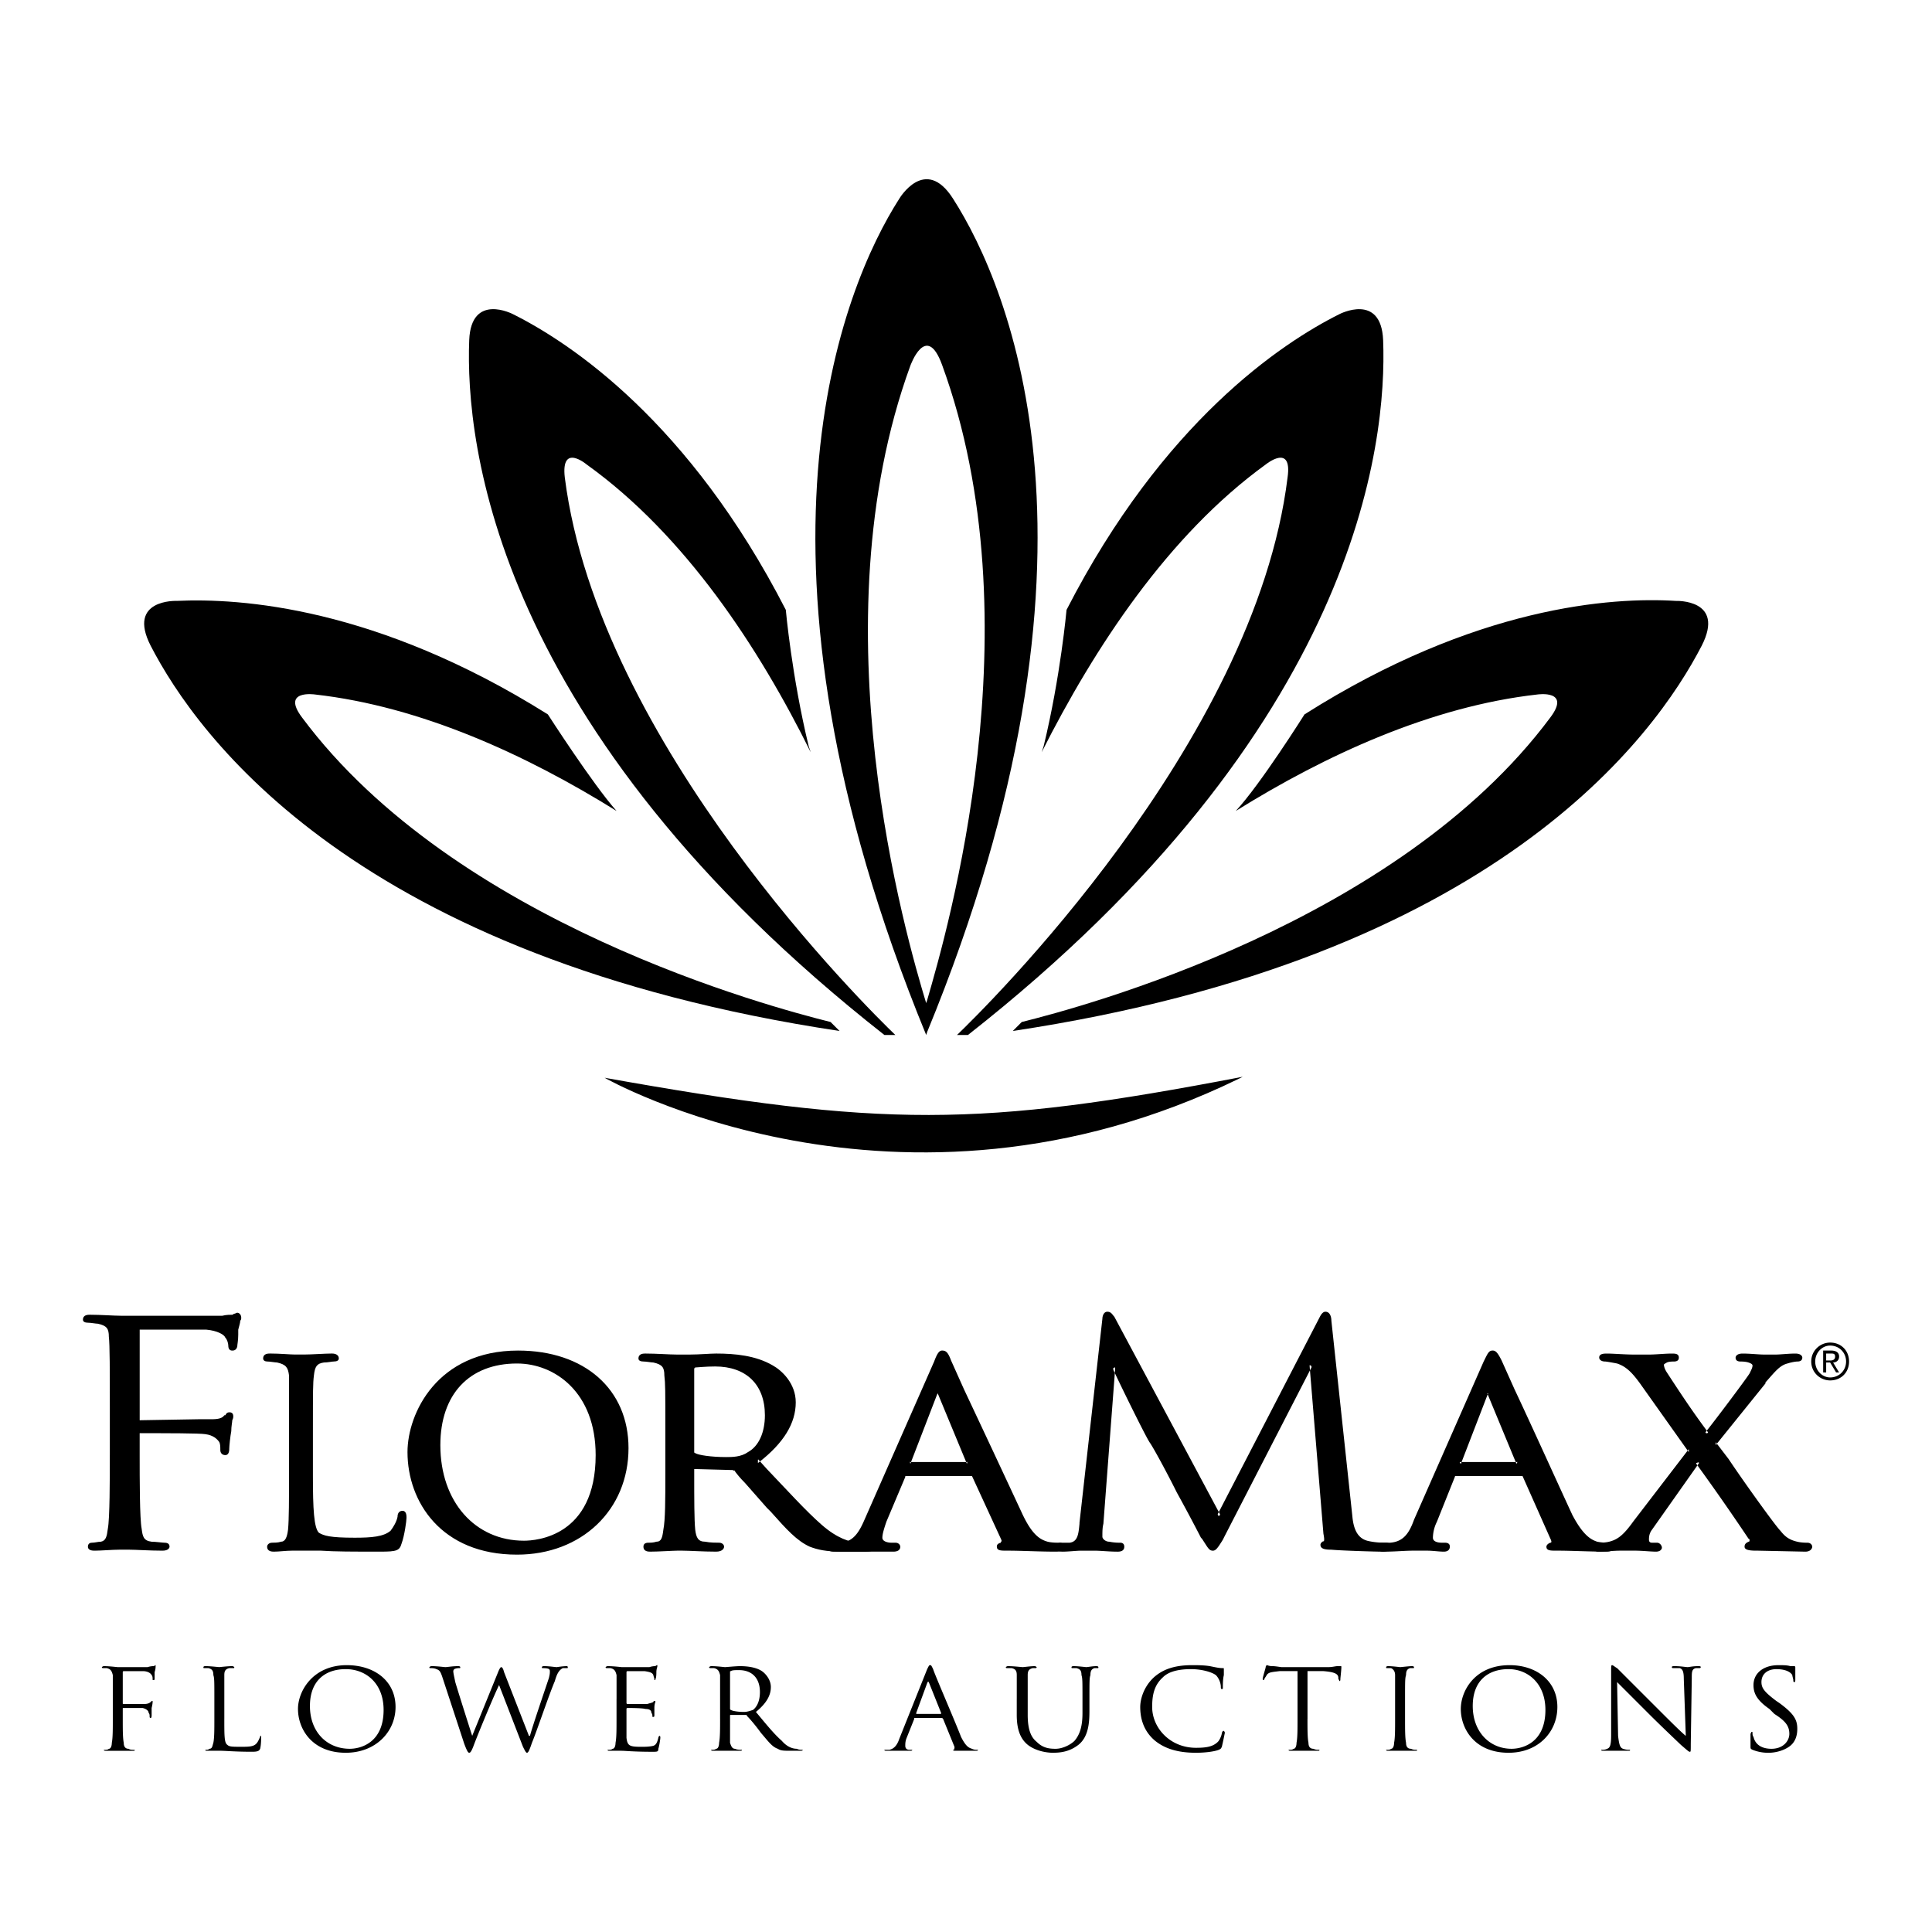
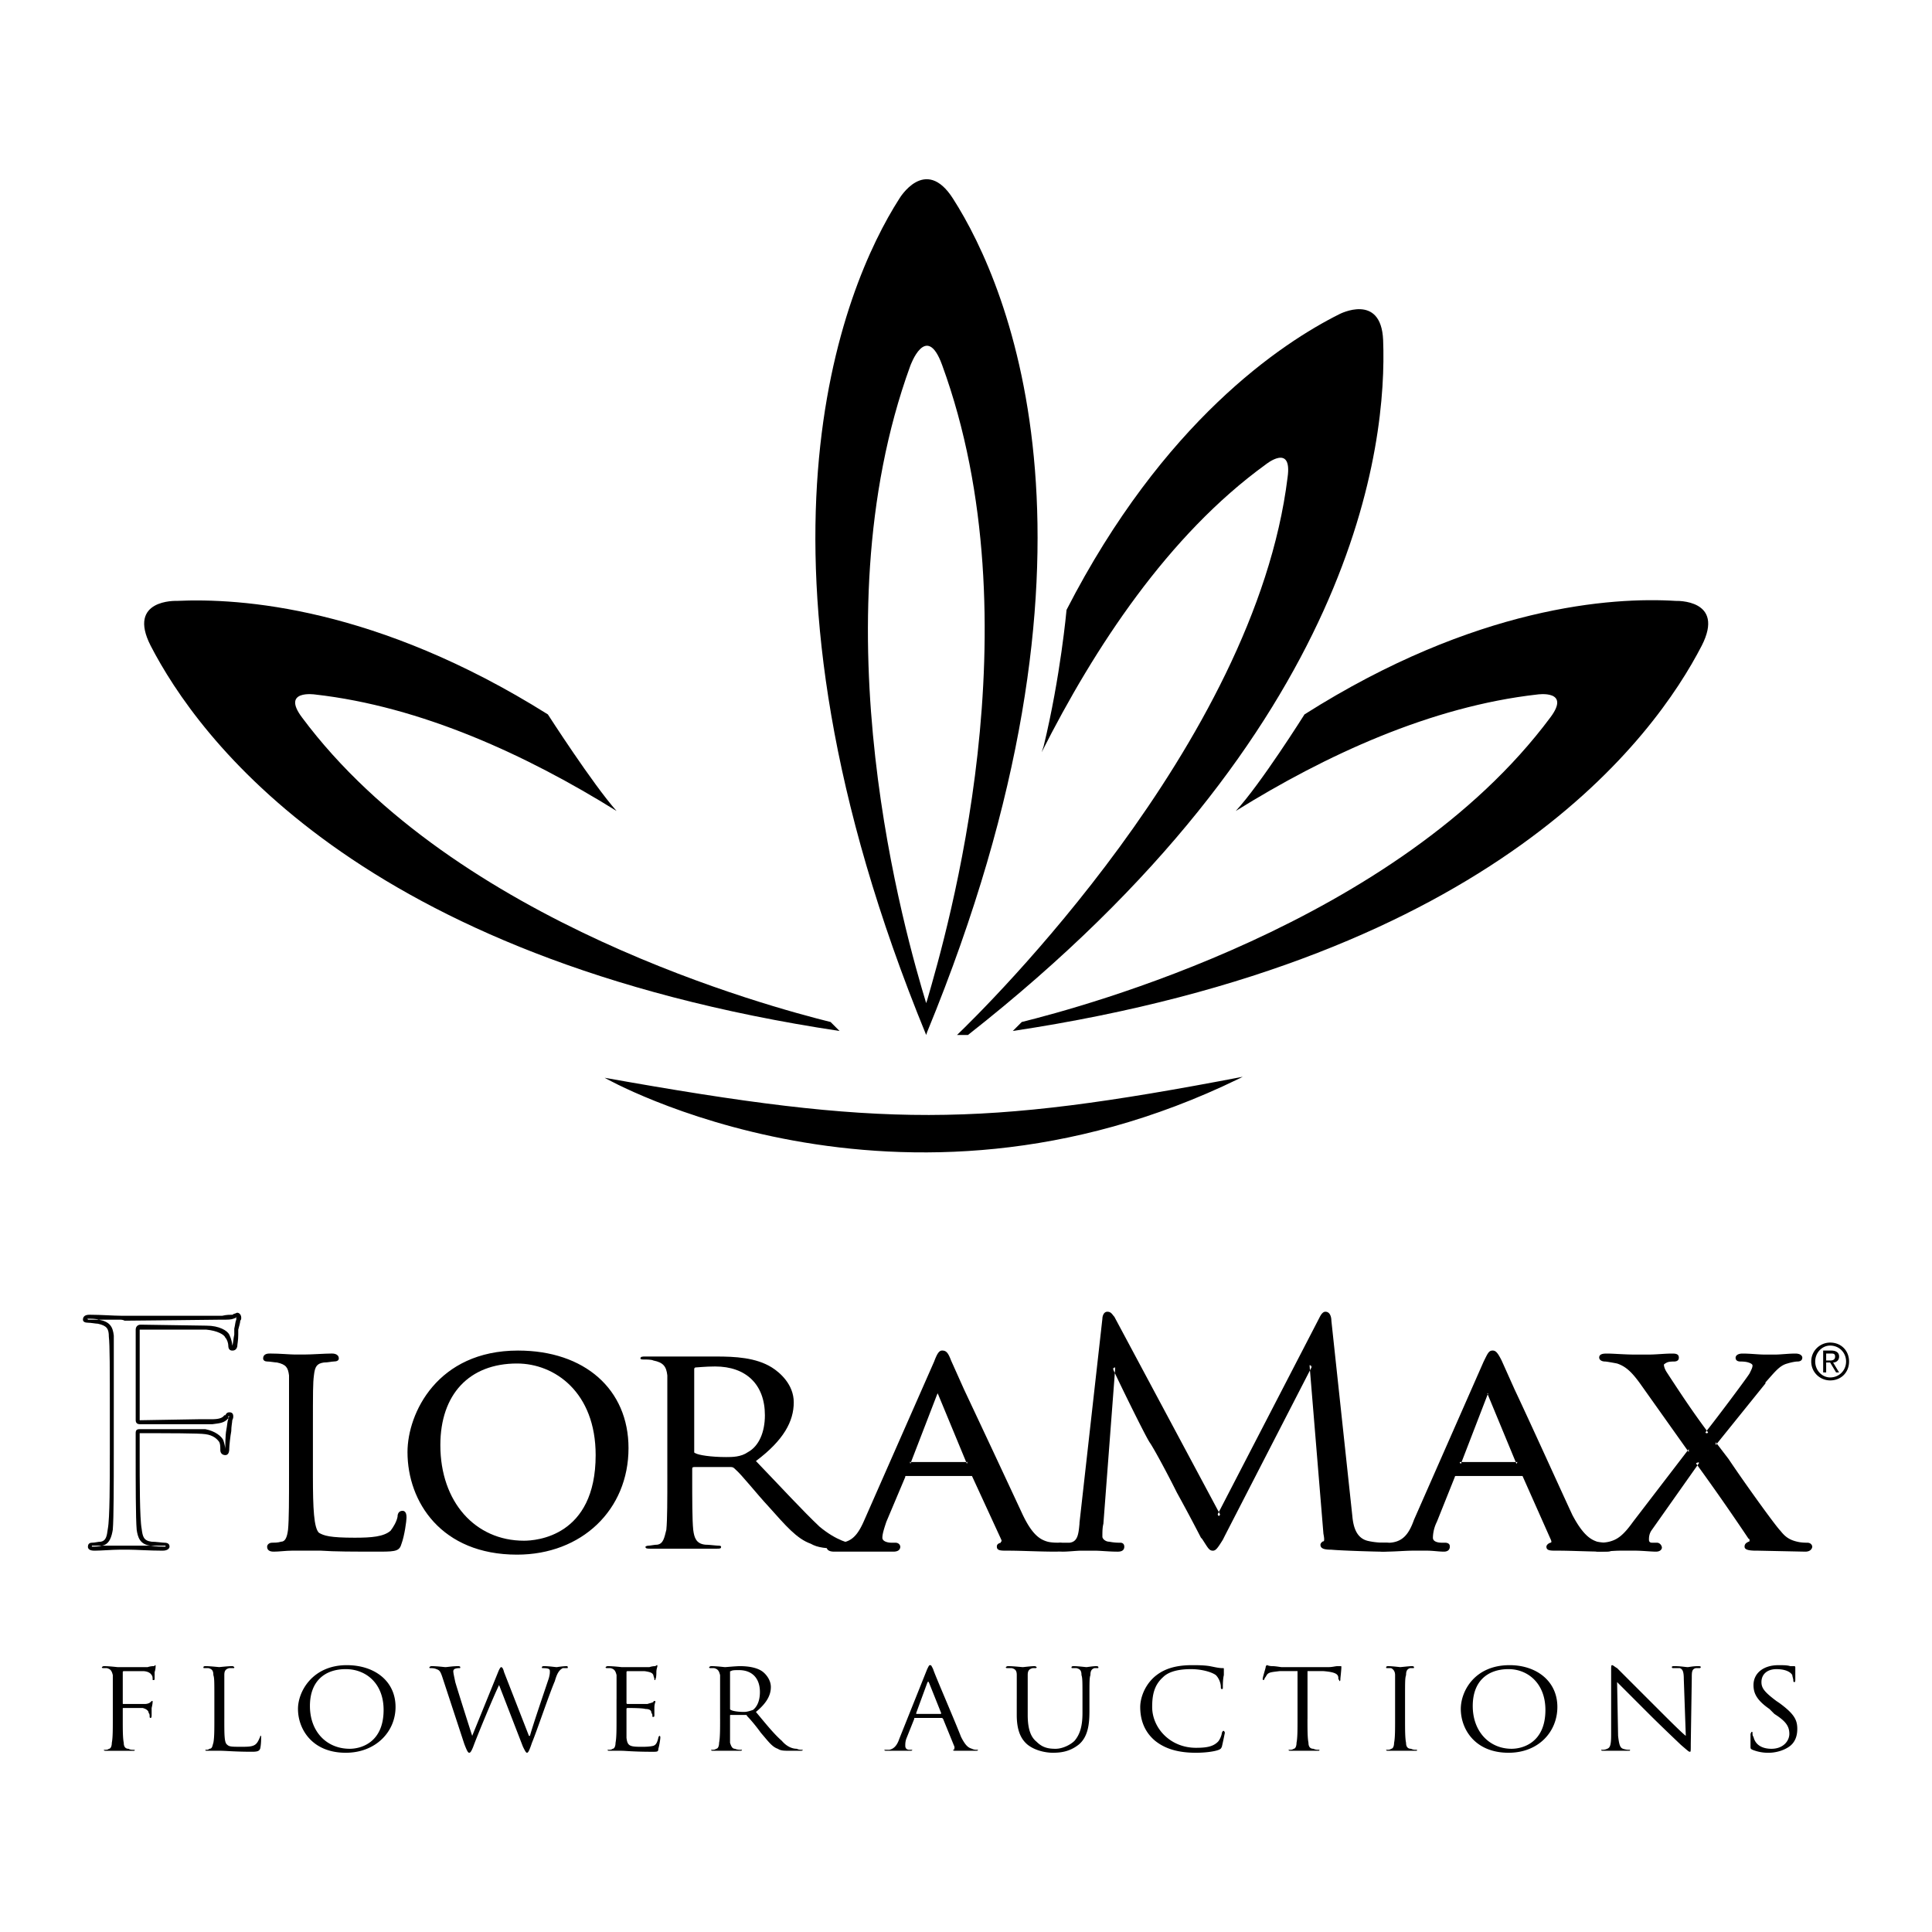
<svg xmlns="http://www.w3.org/2000/svg" width="2500" height="2500" viewBox="0 0 192.756 192.756">
  <g fill-rule="evenodd" clip-rule="evenodd">
    <path fill="#fff" d="M0 0h192.756v192.756H0V0z" />
-     <path fill="#fff" d="M80.982 102.066l-28.705-9.237-20.86-13.409-7.349-13.409h10.33l14.204 5.563 6.953 3.674 4.569 4.966 14.799 10.728-14.302-19.368-6.059-18.078-2.285-13.409 8.84 2.285 9.237 9.733 7.053 12.416 3.079 9.833 6.952 12.417-4.668-38.837 7.45-20.759 5.066 3.674 5.066 12.218.992 19.269-.992 10.628-.895 3.675-.895 4.172 6.458-7.847 6.953-18.574 15.693-12.416 4.172 5.562-2.781 13.41-7.45 14.302-5.462 7.847 8.144-2.881 12.117-8.244 19.965-5.065 7.053 1.887-7.549 7.847-12.516 11.125-26.322 10.627-15.295 5.265-18.475-.695-2.285-.895z" />
    <path d="M92.504 102.961c19.568-47.578 8.244-74.297 2.582-83.137-2.781-4.371-5.363 0-5.363 0-5.662 8.84-16.886 35.757 2.682 83.434l.099-.297zm-1.688-66.45s1.589-4.47 3.178-.099c9.436 25.825.497 56.517-1.49 63.369l-.1.299c-1.986-6.555-11.024-37.645-1.588-63.569zM60.323 107.529s29.202 16.688 63.271.1l.396-.199c-26.42 5.066-35.856 5.066-63.667.099zM123.295 80.91c8.939-5.562 19.469-10.429 30.098-11.622 0 0 3.377-.496 1.291 2.285-15.297 20.561-46.783 28.905-52.744 30.393l-.893.895c48.174-7.251 64.064-29.4 68.734-38.439 2.383-4.668-2.584-4.47-2.584-4.47-6.355-.396-19.965.497-37.047 11.324 0 0-4.371 6.953-6.855 9.634z" />
    <path d="M126.275 46.345s2.682-2.185 2.186 1.291c-3.277 26.62-30.395 53.14-32.977 55.623h1.092c38.937-30.592 41.816-59.098 41.419-69.329-.199-4.768-4.371-2.583-4.371-2.583-5.76 2.881-17.58 10.727-27.215 29.5 0 0-.596 6.655-2.285 13.607l-.197.596c5.264-10.429 12.614-21.653 22.348-28.705zM61.514 80.91c-8.939-5.562-19.468-10.429-30.097-11.622 0 0-3.376-.496-1.29 2.285 15.296 20.561 46.782 28.905 52.742 30.393l.894.895C35.59 95.61 19.698 73.461 15.03 64.422c-2.384-4.668 2.582-4.47 2.582-4.47 6.357-.298 19.965.597 37.049 11.324 0 0 4.469 6.953 6.853 9.634z" />
-     <path d="M58.535 46.345s-2.583-2.185-2.185 1.291c3.376 26.62 30.394 53.14 32.976 55.623h-1.092c-38.937-30.593-41.817-59.099-41.42-69.33.199-4.768 4.37-2.583 4.37-2.583 5.762 2.881 17.581 10.727 27.216 29.5 0 0 .596 6.655 2.285 13.607l.199.596c-5.166-10.428-12.516-21.652-22.349-28.704zM11.156 140.705c0-3.973 0-6.555-.1-7.449 0-.795-.298-1.191-1.291-1.391-.198-.1-.695-.1-.993-.1-.1 0-.298 0-.298-.1 0-.199.198-.297.497-.297 1.39 0 3.278.098 3.476.098h9.437c.596 0 1.092 0 1.291-.098.198-.1.397-.199.497-.199s.199.1.199.297c0 .199-.199.498-.298 1.191 0 .199-.1 1.391-.1 1.59-.1.199-.1.299-.298.299-.1 0-.199-.1-.199-.299s-.099-.596-.298-.992c-.198-.299-.894-.795-2.085-.795l-6.556-.1c-.199 0-.298.1-.298.297v9.039c0 .1 0 .199.199.199h5.86c.497 0 .894 0 1.39-.1.696 0 1.093-.1 1.391-.396.099-.1.198-.299.298-.299.099 0 .198.1.198.199 0 .199-.198.596-.298 1.391 0 .596-.1 1.59-.1 1.787 0 .199 0 .398-.198.398-.199 0-.199-.1-.199-.199-.099-.199-.099-.596-.199-.895-.198-.396-.695-.793-1.589-.893-.794-.1-6.059-.1-6.556-.1-.1 0-.199 0-.199.199v2.186c0 2.482 0 6.355.199 7.449 0 .693.198 1.291 1.192 1.391.397 0 1.092.098 1.291.098s.298.1.298.199-.199.199-.497.199c-1.688 0-3.575-.1-3.774-.1-.198 0-2.086.1-2.98.1-.397 0-.496-.1-.496-.199s.099-.199.198-.199c.298 0 .696-.098.994-.098.596-.1.695-.697.894-1.391.1-1.094.1-4.967.1-7.449v-4.468z" />
    <path d="M11.354 140.705v-7.449c-.099-.895-.397-1.391-1.489-1.59-.298-.1-.795-.1-1.093-.1h-.1s.1 0 .1.1h-.1H12.049c.199 0 .397.1.397.1 1.49 0 8.741-.1 9.437-.1h.298c.496 0 .894 0 1.093-.1.099 0 .198-.1.298-.1h.099s-.099 0-.099-.098V131.665c-.1.199-.1.496-.199.895v.596c-.099.396-.099.893-.198 1.092v0c0-.199-.1-.695-.298-1.092-.199-.396-.993-.895-2.285-.895l-6.556-.1c-.298 0-.497.199-.497.496v9.039c0 .299.199.398.397.398h7.25c.696-.1 1.192-.1 1.589-.596 0-.1.1-.1.1-.199h-.1v.297c-.1.199-.1.598-.198 1.094-.1.496-.1 1.59-.1 1.787v.199-.1c0-.197-.099-.596-.199-.895-.199-.396-.794-.893-1.788-1.092h-6.556c-.298 0-.397.1-.397.398v2.186c0 2.582 0 6.355.1 7.449.099.693.298 1.488 1.391 1.588.496.1 1.191.1 1.39.1h.099v-.1h-4.072-3.278v.1c.298 0 .696 0 .994-.1.794-.1.993-.994 1.092-1.588.099-1.094.099-4.867.099-7.449v-4.468h.002zm-.397 4.471c0 2.383 0 6.355-.199 7.35-.099.793-.199 1.191-.695 1.291-.298 0-.597.1-.895.1-.297 0-.397.197-.397.396 0 .398.497.398.695.398.597 0 1.788-.1 2.483-.1h.894c.695 0 2.086.1 3.377.1.596 0 .695-.299.695-.398 0-.199-.1-.396-.497-.396-.199 0-.894-.1-1.291-.1-.795-.1-.894-.498-.994-1.291-.198-.994-.198-4.967-.198-7.35v-2.186c2.781 0 5.959 0 6.556.098.794.1 1.191.498 1.391.795.099.199.099.498.099.795 0 .299.199.498.497.498.397 0 .397-.498.397-.697 0-.197.099-1.191.198-1.688 0-.496.1-.895.1-1.094.1-.197.1-.297.1-.396 0-.396-.298-.396-.397-.396-.199 0-.298.098-.397.297h-.099c-.199.299-.596.396-1.292.396h-1.291l-5.86.1v-9.039h6.655c1.092.102 1.788.498 1.887.795.198.199.298.596.298.795 0 .398.199.498.397.498.1 0 .397 0 .497-.398 0-.197.099-.596.099-1.191v-.498c.1-.396.199-.693.199-.893.099-.1.099-.199.099-.299 0-.297-.199-.496-.397-.496-.099 0-.199.1-.298.1-.099 0-.099.1-.198.1-.199 0-.596 0-.993.1h-9.735-.397c-.695 0-1.986-.1-3.079-.1-.199 0-.695 0-.695.496 0 .199.199.299.497.299s.795.1.993.1c.894.197 1.093.496 1.093 1.291.099.795.099 3.377.099 7.35v4.468h-.001zM31.021 147.26c0 3.676.099 5.365.695 5.762.497.396 1.291.596 3.675.596 1.589 0 2.979 0 3.675-.795.397-.396.696-.992.794-1.49 0-.197.1-.297.298-.297s.199.1.199.396c0 .199-.199 1.787-.497 2.484-.198.596-.298.695-1.887.695-4.47 0-6.457-.1-8.244-.1h-2.384c-.298 0-.397 0-.397-.199 0 0 0-.1.199-.1.298 0 .596-.1.894-.1.596-.098.794-.695.894-1.488.199-.994.199-2.98.199-5.465v-4.469c0-3.973 0-4.668-.1-5.463-.1-.895-.298-1.291-1.292-1.49-.297-.1-.794-.1-1.092-.1-.1 0-.199 0-.199-.1 0-.197.1-.197.497-.197H33.106c.298 0 .397 0 .397.197 0 .1-.1.1-.199.1-.198 0-.596 0-.993.1-.895.1-1.193.596-1.193 1.49-.099.795-.099 1.49-.099 5.463v4.57h.002z" />
    <path d="M30.822 147.26c0 4.172.199 5.463.795 5.959.496.498 1.489.598 3.774.598 1.589 0 2.979 0 3.874-.795.397-.396.695-1.092.795-1.689l.099-.1h-.099s.099 0 .099.199-.298 1.689-.497 2.385c-.199.496-.199.596-1.688.596-2.781 0-4.569-.1-5.96-.1-.895 0-1.589-.1-2.284-.1h-.1s-.099.1-.496.1h-2.086.1c0 .1 0 .1-.1.1h.1c.298 0 .695 0 .993-.1.795-.199.895-.994.994-1.59.198-1.092.198-3.078.198-5.562v-4.469c0-3.973 0-4.668-.1-5.562 0-.895-.298-1.391-1.49-1.59-.199-.098-.794-.098-1.092-.098v.098h.298c.993 0 1.986 0 2.482.1h.895c.794-.1 2.086-.1 2.781-.1h.198c0-.098 0-.098.1-.098h-.1c-.198 0-.695 0-.993.098-1.093.1-1.391.695-1.391 1.59-.1.895-.1 1.59-.1 5.562v4.568h.001zm.398-4.569c0-3.973 0-4.668.099-5.463.099-.895.299-1.191.994-1.291.397 0 .794-.1.993-.1.298 0 .497-.1.497-.299 0-.496-.596-.496-.695-.496-.695 0-1.987.1-2.781.1h-.596-.299c-.496 0-1.489-.1-2.482-.1-.199 0-.695 0-.695.496 0 .199.198.299.397.299.298 0 .795.1.993.1.894.199 1.093.496 1.192 1.291v9.932c0 2.385 0 4.471-.099 5.465-.1.793-.298 1.191-.695 1.191-.298.1-.695.1-.894.1-.298 0-.497.197-.497.396 0 .496.497.496.695.496.496 0 1.191-.098 1.788-.098h2.88c1.391.098 3.179.098 5.96.098 1.589 0 1.887-.098 2.086-.793.298-.797.497-2.285.497-2.584 0-.199 0-.695-.398-.695-.298 0-.497.199-.497.596-.1.498-.397.994-.695 1.391-.695.596-1.887.695-3.576.695-2.483 0-3.079-.199-3.576-.496-.497-.496-.596-2.385-.596-5.662v-4.569zM43.735 144.182c0-5.562 3.377-8.344 7.847-8.344 4.172 0 8.045 3.277 8.045 9.338 0 7.449-4.966 8.74-7.35 8.74-4.768 0-8.542-3.775-8.542-9.734zm-2.881.695c0 4.568 3.179 10.031 10.728 10.031 6.556 0 10.926-4.668 10.926-10.43 0-5.959-4.569-9.535-10.827-9.535-7.549 0-10.827 5.862-10.827 9.934z" />
    <path d="M43.934 144.182c0-5.066 2.88-8.145 7.648-8.145 3.774 0 7.847 2.879 7.847 9.139 0 8.143-5.959 8.541-7.151 8.541-4.868 0-8.344-3.873-8.344-9.535zm8.343 10.031c1.292 0 7.549-.496 7.549-9.037 0-6.557-4.271-9.537-8.244-9.537-4.966 0-8.045 3.277-8.045 8.543-.001 5.859 3.575 10.031 8.74 10.031z" />
    <path d="M40.656 144.877c0 4.967 3.377 10.23 10.926 10.23 6.456 0 11.125-4.471 11.125-10.629 0-5.859-4.371-9.732-11.025-9.732-8.047 0-11.026 6.256-11.026 10.131zm11.025-9.734c6.356 0 10.628 3.773 10.628 9.336 0 5.961-4.569 10.232-10.728 10.232-7.251 0-10.43-5.066-10.43-9.834.001-3.775 2.882-9.734 10.53-9.734zM69.063 136.533c0-.1.1-.199.199-.299.297-.098 1.092-.098 2.086-.098 3.178 0 5.264 1.887 5.264 5.064 0 1.887-.794 3.277-1.888 3.873-.694.498-1.589.498-2.284.498-1.391 0-2.781-.1-3.178-.396-.199-.102-.199-.199-.199-.299v-8.343zM66.58 147.16c0 2.484 0 4.471-.099 5.465-.199.793-.298 1.391-.895 1.488-.298 0-.695.1-.894.1-.199 0-.298.1-.298.1 0 .199.198.199.496.199H71.446c.397 0 .497 0 .497-.199 0 0 0-.1-.199-.1-.298 0-.993-.1-1.391-.1-.894-.098-1.092-.695-1.191-1.488-.1-.994-.1-2.98-.1-5.465v-.596c0-.1 0-.197.199-.197h3.675c.198 0 .298.098.397.197.695.596 2.085 2.385 3.376 3.775 1.689 1.887 2.781 3.178 4.172 3.676.695.396 1.49.496 3.178.496h2.186c.596 0 .795 0 .795-.199 0 0-.199-.1-.298-.1-.199 0-.597 0-1.192-.1-.795-.098-2.086-.396-3.774-1.787-1.688-1.59-3.775-3.873-6.357-6.557 2.782-2.086 3.774-3.973 3.774-5.859 0-1.787-1.391-2.98-2.185-3.477-1.589-.992-3.675-1.092-5.562-1.092h-7.052c-.298 0-.497 0-.497.197 0 .1.198.1.298.1.298 0 .794 0 .993.1.994.199 1.292.596 1.391 1.49v9.933h.001z" />
    <path d="M69.262 136.533l.1-.1c.198 0 .992-.1 1.986-.1 3.079 0 4.966 1.789 4.966 4.867 0 1.689-.596 3.08-1.688 3.676-.695.496-1.589.496-2.185.496-1.49 0-2.781-.197-3.079-.396-.1 0-.1-.1-.1-.1v-8.343zm-.497 8.344c0 .197.1.396.397.496.497.299 1.887.496 3.278.496.596 0 1.589-.1 2.383-.596 1.192-.695 1.987-2.186 1.987-4.072 0-3.277-2.087-5.363-5.463-5.363-.895 0-1.789.1-2.186.199-.198.1-.397.297-.397.496v8.344h.001z" />
-     <path d="M66.381 147.16c0 2.385 0 4.471-.198 5.465-.1.793-.199 1.191-.696 1.191-.298.1-.596.1-.794.1-.397 0-.497.197-.497.396 0 .496.497.496.695.496.794 0 2.285-.098 2.682-.098h.497c.695 0 2.086.098 3.377.098.596 0 .795-.297.795-.496s-.199-.396-.497-.396-.894 0-1.391-.1c-.695 0-.894-.398-.992-1.191-.1-.994-.1-3.08-.1-5.465v-.596h-.1.1l3.675.1c.198 0 .198 0 .298.1v-.1c.199.299.596.795 1.093 1.291.695.795 1.49 1.689 2.186 2.484l.396.396c1.59 1.789 2.583 2.881 3.874 3.477.795.299 1.589.496 3.277.496h2.186c.497 0 .994 0 .994-.496 0-.199-.199-.396-.497-.396h-1.192c-.795-.1-1.987-.398-3.576-1.789-1.59-1.391-3.377-3.377-5.463-5.562l-.895-.992v.396c2.583-1.986 3.774-3.973 3.774-6.059 0-1.887-1.391-3.178-2.284-3.676-1.689-.992-3.774-1.191-5.662-1.191-.596 0-1.688.1-2.582.1h-.994-.397c-.695 0-1.987-.1-3.079-.1-.199 0-.695 0-.695.496 0 .199.199.299.497.299s.794.1.993.1c.895.199 1.093.496 1.093 1.291.099.795.099 1.49.099 5.463v4.468zm.398-4.469v-5.562c-.099-.895-.397-1.391-1.49-1.59-.298-.098-.794-.098-1.092-.098h-.1s.1 0 .1.098h-.1.298c1.092 0 2.384 0 3.079.1h.397c.1 0 .497 0 .994-.1h2.582c1.788 0 3.874.1 5.463 1.094.795.396 1.987 1.588 1.987 3.277 0 1.986-1.093 3.773-3.576 5.662l-.199.197 1.093 1.094c2.086 2.285 3.874 4.172 5.462 5.562 1.59 1.49 2.98 1.787 3.875 1.887.595.1.993.1 1.192.1h.099s-.099 0-.099-.1h.099-2.782c-1.589 0-2.384-.1-3.178-.496-1.093-.498-2.086-1.59-3.675-3.279l-.298-.396c-.794-.795-1.589-1.688-2.186-2.482-.496-.498-.893-.994-1.191-1.291-.198-.1-.298-.199-.596-.199l-3.675-.1c-.298 0-.497.199-.497.496v.596c0 2.484 0 4.471.199 5.562.099.695.298 1.49 1.39 1.59.397 0 1.093.1 1.391.1h.1c-.1 0-.1 0-.1-.1h-.298c-1.291 0-2.682 0-3.377-.1h-.298-.199c-1.291.1-2.185.1-2.682.1h-.298v.1h.1c.198 0 .596 0 .894-.1.795-.199.994-.994 1.093-1.59.099-1.092.099-3.078.099-5.562v-4.47z" />
    <path d="M90.716 146.068c-.099 0-.198 0-.099-.1l2.682-6.854c.198-.396.298-.396.496 0l2.88 6.854c0 .1 0 .1-.099.1h-5.86zm-4.271 5.662c-.596 1.291-1.191 2.285-2.582 2.383-.198 0-.695.1-.894.1-.1 0-.199 0-.199.1 0 .199.1.199.497.199h5.861c.298 0 .497 0 .497-.199 0-.1-.1-.1-.298-.1h-.397c-.497 0-1.093-.297-1.093-.795 0-.396.099-.992.397-1.688l1.887-4.471c0-.197.1-.197.298-.197h6.556c.1 0 .198 0 .198.098l2.881 6.258c.199.398 0 .695-.197.695-.1 0-.199.1-.199.199 0 .199.297.199.895.199h4.768c.396 0 .695 0 .695-.199 0-.1-.199-.1-.299-.1-.396 0-.795-.1-1.291-.197-.596-.1-1.49-.498-2.582-2.783-1.889-3.873-6.656-14.4-7.152-15.395-.297-.795-.497-.895-.695-.895-.099 0-.298.199-.596.994l-6.956 15.794z" />
    <path d="M90.716 145.869s.1 0 .1.1v.1l2.682-6.953.1-.1h-.1l.1.1 2.88 6.953v-.1.1c0-.1 0-.199.1-.199h-5.862v-.001zm5.861.498c.099 0 .199-.1.298-.199.1-.1 0-.199 0-.299l-2.88-6.854c-.099-.1-.199-.496-.497-.496-.198 0-.298.396-.397.496l-2.682 6.854c-.099.1 0 .299 0 .299.1.1.199.199.298.199h5.86z" />
    <path d="M86.247 151.631c-.596 1.391-1.192 2.186-2.384 2.285h-.894c-.299 0-.497.197-.497.396 0 .496.596.496.795.496h5.86c.596 0 .694-.297.694-.496 0-.1-.099-.396-.496-.396h-.397c-.298 0-.894-.1-.894-.498 0-.396.199-.992.397-1.588l1.887-4.471c0-.1 0-.1.099-.1h6.656-.1l2.881 6.258c.098.199.098.299 0 .299v.1c-.398.1-.398.297-.398.396 0 .398.398.398.994.398h.1c1.389 0 3.078.098 4.768.098.297 0 .893 0 .893-.496 0-.1-.1-.396-.496-.396-.299 0-.795 0-1.191-.1-.695-.199-1.49-.598-2.484-2.682a2884.64 2884.64 0 0 0-5.86-12.516l-1.291-2.881c-.298-.795-.496-.992-.894-.992-.298 0-.497.297-.794 1.092l-6.954 15.794zm7.35-15.594c.099-.199.298-.795.397-.895.199 0 .398.596.497.795l1.292 2.881c1.688 3.576 4.47 9.732 5.86 12.514 1.092 2.285 1.986 2.781 2.781 2.881.396.199.895.199 1.291.199h.1s-.1 0-.1-.1H100.451c-.299-.1-.596-.1-.596-.1v.2l.098-.1c.1 0 .299-.1.299-.297.1-.1.199-.299 0-.697l-2.881-6.256c-.1-.199-.199-.299-.397-.299h-6.556c-.199 0-.397.1-.497.396-.1 0-1.887 4.471-1.887 4.471-.298.695-.397 1.291-.397 1.787 0 .695.695.994 1.292.994h.497s-.1 0-.1-.1H82.87h.1c0 .1-.1.1-.1.1h.1c.198 0 .695 0 .894-.1 1.689-.1 2.284-1.291 2.781-2.482l6.952-15.792z" />
    <path d="M134.719 151.232c.1.895.297 2.385 1.588 2.684a6.225 6.225 0 0 0 1.988.297c.197 0 .297 0 .297.1 0 .199-.297.199-.695.199-.695 0-3.973 0-5.064-.1-.697-.1-.895-.1-.895-.299 0-.098.1-.098.197-.197.199 0 .199-.398.199-.895l-1.49-16.984h-.1l-8.74 17.084c-.695 1.092-.695 1.291-.992 1.291-.199 0-.398-.199-.994-1.094-.795-1.291-4.271-8.342-5.064-9.535-.299-.396-3.477-6.754-3.775-7.449h-.1l-1.291 15.596v1.389c0 .299.396.697.795.697.496.098.992.197 1.191.197.1 0 .199 0 .199.1 0 .199-.199.199-.496.199H106.014c-.299 0-.498 0-.498-.199 0-.1.199-.1.299-.1.297 0 .496 0 .895-.1 1.092-.197 1.092-1.191 1.291-2.086l2.184-20.461c0-.297.1-.396.299-.396s.299.1.496.297l10.629 19.865 10.23-19.766c.1-.297.199-.396.396-.396.299 0 .398.199.398.695l2.086 19.367z" />
    <path d="M134.42 151.332c.199.795.398 2.484 1.887 2.881a9.118 9.118 0 0 0 1.988.199h.098s-.098 0-.098-.1l.098-.1c-.098.1-.197.1-.496.1-.596 0-3.973-.1-5.064-.1-.498-.1-.697-.1-.697-.197 0 .098.1.098.1.098l-.1.1h.1c.398-.1.398-.695.299-1.191l-1.49-16.984v-.199h-.396l-.1.1-8.742 17.084-.197.396c-.398.598-.496.795-.596.795s-.398-.396-.695-.895l-.1-.197c-.398-.496-1.291-2.385-2.385-4.371-1.092-2.186-2.283-4.469-2.781-5.066-.197-.396-2.781-5.66-3.674-7.449l-.1-.098h-.398l-1.291 15.793v1.389c0 .398.398.895.994.994.496.1.992.1 1.191.1h.1c-.1 0-.1 0-.1-.1h-.297c-.795 0-1.689 0-2.285-.1h-.596c-.1 0-.398 0-.695.1h-2.186v.1h.1c.297 0 .496 0 .992-.1 1.094-.199 1.293-1.191 1.391-2.186v-.1l2.186-20.461v.1l.1-.297c.1 0 .1 0 .299.297l10.627 19.766.199.398 10.43-20.164c.098-.297.197-.297.197-.297h.1l.1.496 1.983 19.466zm-1.588-19.566c0-.299-.1-.895-.598-.895-.297 0-.496.398-.596.596l-10.23 19.766h.396l-10.627-19.863c-.199-.199-.299-.498-.695-.498s-.496.498-.496.695l-2.285 20.363v.098c-.1 1.094-.197 1.789-.992 1.889h-.895c-.299 0-.496.197-.496.396 0 .299.197.496.695.496.596 0 1.389-.098 1.887-.098h1.291c.596 0 1.49.098 2.285.098.197 0 .695 0 .695-.496 0-.199-.1-.396-.398-.396-.199 0-.596 0-1.092-.1-.398 0-.695-.299-.695-.498 0-.496 0-.893.1-1.291l1.191-15.693-.199.199h.1l-.199-.1c0 .1 3.377 7.053 3.775 7.549.396.596 1.59 2.781 2.682 4.967a169.962 169.962 0 0 1 2.383 4.469l.102.1c.594.895.693 1.193 1.092 1.193.297 0 .496-.299.992-1.094l.199-.398 8.74-16.984-.199.1h.1l-.197-.197 1.391 16.885c.098.496.098.695 0 .795 0-.1.098-.1.098-.1-.297.1-.396.299-.396.396 0 .398.396.498 1.094.498 1.092.1 4.469.197 5.064.197.795 0 .895-.297.895-.496 0-.1-.1-.396-.496-.396-.299 0-1.094 0-1.889-.199-1.092-.299-1.391-1.391-1.488-2.484l-2.089-19.469z" />
    <path d="M145.645 146.068c-.1 0-.199 0-.1-.1l2.682-6.854c.1-.396.299-.396.396 0l2.881 6.854c.1.1.1.1-.1.1h-5.759zm-4.372 5.662c-.496 1.291-1.092 2.285-2.482 2.383-.299 0-.695.1-.895.1s-.297 0-.297.1c0 .199.197.199.596.199H144.055c.199 0 .398 0 .398-.199 0-.1-.1-.1-.299-.1h-.299c-.496 0-1.191-.297-1.191-.795 0-.396.199-.992.496-1.688l1.789-4.471c.1-.197.199-.197.297-.197h6.557c.199 0 .199 0 .297.098l2.881 6.258c.1.398 0 .695-.197.695-.199 0-.199.1-.199.199 0 .199.297.199.893.199h4.77c.297 0 .596 0 .596-.199 0-.1-.1-.1-.299-.1-.297 0-.795-.1-1.191-.197-.695-.1-1.59-.498-2.682-2.783-1.789-3.873-6.656-14.4-7.053-15.395-.396-.795-.496-.895-.695-.895s-.299.199-.695.994l-6.956 15.794z" />
    <path d="M145.645 145.869v.1c.1 0 .1.1.1.1l2.682-6.953c0-.1.1-.1.1-.1h-.199s.1 0 .1.1l2.879 6.953v-.1.1c0-.1.1-.199.1-.199h-5.762v-.001zm5.759.498c.199 0 .299-.1.299-.199.1-.1.1-.199.1-.299h-.1l-2.881-6.854c0-.1-.1-.496-.396-.496-.299 0-.398.396-.398.496l-2.781 6.854c0 .1 0 .299.1.299 0 .1.1.199.299.199h5.758z" />
    <path d="M141.074 151.631c-.496 1.391-1.092 2.186-2.383 2.285h-.795c-.396 0-.496.197-.496.396 0 .496.496.496.795.496.992 0 1.986-.098 2.781-.098h1.39c.596 0 1.191.098 1.688.098s.596-.297.596-.496c0-.1 0-.396-.496-.396h-.299c-.396 0-.893-.1-.893-.498a3.7 3.7 0 0 1 .396-1.588l1.789-4.471c0-.1.098-.1.098-.1h6.657l2.781 6.258c.1.199.1.299.1.299 0 .1-.1.1-.1.1-.299.1-.398.297-.398.396 0 .398.398.398.994.398h.197c1.293 0 3.08.098 4.77.098.197 0 .793 0 .793-.496 0-.1-.1-.396-.496-.396-.297 0-.695 0-1.191-.1-.596-.199-1.391-.598-2.484-2.682-1.291-2.781-4.072-8.939-5.76-12.516l-1.291-2.881c-.398-.795-.596-.992-.895-.992-.396 0-.496.297-.895 1.092l-6.953 15.794zm7.352-15.594c.1-.199.396-.795.496-.895.1 0 .398.596.496.795l1.293 2.881c1.688 3.576 4.469 9.732 5.76 12.514 1.092 2.285 2.086 2.781 2.781 2.881.496.199.994.199 1.291.199h.1v-.1H155.28c-.199-.1-.496-.1-.596-.1 0 0 .1 0 .1.1 0 0 0 .1-.1.1 0 0 .1 0 .1-.1.197 0 .297-.1.396-.297.1-.1.1-.299 0-.697l-2.881-6.256a.546.546 0 0 0-.496-.299h-6.557c-.098 0-.396.1-.496.396l-1.787 4.471c-.299.695-.498 1.291-.498 1.787 0 .695.695.994 1.391.994h.399v-.1H142.466c-.396-.1-.693-.1-.793-.1h-.795c-.695.1-1.689.1-2.682.1h-.398v.1h.1c.199 0 .596 0 .895-.1 1.588-.1 2.186-1.291 2.781-2.482l6.852-15.792z" />
    <path d="M168.688 144.678l-4.967-6.754c-.695-.994-1.291-1.787-2.383-2.086-.496-.1-1.092-.199-1.191-.199-.199 0-.299-.1-.299-.197 0-.1.1-.1.496-.1h6.457c.396 0 .496 0 .496.1 0 .197-.1.197-.297.197-.199 0-.596 0-.795.1-.299.1-.398.299-.398.398 0 .297.1.596.299.893a134.514 134.514 0 0 0 4.172 6.059c.895-1.092 4.172-5.463 4.469-5.959.199-.396.299-.596.299-.895 0-.197-.199-.396-.496-.496-.299-.1-.795-.1-.895-.1-.199 0-.299 0-.299-.197 0-.1.1-.1.498-.1H179.118c.396 0 .496 0 .496.1 0 .098-.1.197-.297.197-.199 0-.695 0-.994.199-.895.199-1.49.895-2.383 1.986l-4.967 6.158c.596.795 5.859 8.244 6.455 8.939.498.496.895.895 1.789 1.094.496.098.895.197 1.092.197.199 0 .299 0 .299.1 0 .199-.199.199-.496.199h-4.867c-.795-.1-.895-.1-.895-.199s0-.199.1-.199c.199-.098.496-.396.199-.795-1.689-2.482-3.377-4.965-5.266-7.549l-4.768 6.756c-.199.396-.396.893-.396 1.092 0 .299.197.496.496.496.199 0 .396.1.596.1s.199.1.199.199-.1.1-.299.1h-5.76c-.199 0-.299 0-.299-.1s.1-.199.299-.199c.197 0 .695-.1 1.092-.197.994-.199 1.59-.697 2.582-1.988l5.563-7.35z" />
    <path d="M168.787 144.578l-4.867-6.854c-.795-1.092-1.391-1.787-2.482-2.086-.498-.1-1.094-.197-1.291-.197h-.1v.098h2.979c.498.1.795.1.895.1s.299 0 .695-.1h2.485v-.098h-.1c-.199 0-.596 0-.895.098-.299.1-.496.299-.496.598 0 .297.1.695.297.992 1.49 2.285 2.781 4.172 4.172 6.059l.199.299.199-.299c.893-1.092 4.172-5.463 4.469-5.959.199-.396.299-.695.299-.994 0-.297-.299-.596-.695-.695-.299-.098-.795-.098-.895-.098h-.1v.098h2.485c.197.1.396.1.496.1.098 0 .297 0 .596-.1h2.285v-.098h-.1c-.1 0-.695 0-1.094.098-.893.299-1.59.994-2.383 2.086l-.1.1-4.867 6.158-.1.1.1.199 1.191 1.688c1.789 2.484 4.768 6.656 5.266 7.152.396.496.893.994 1.887 1.191.396.1.895.199 1.092.199h.1s-.1 0-.1-.1h.1-5.164c-.299-.1-.695-.1-.795-.1.1 0 .1 0 .1.1a.784.784 0 0 0 .396-.396c.1-.199.1-.398-.1-.697a230.609 230.609 0 0 0-5.264-7.547l-.199-.299-4.967 7.053a2.115 2.115 0 0 0-.396 1.191c0 .398.299.695.695.695.199.1.396.1.596.1 0-.1 0-.1.1-.1H163.126c-.396-.1-.795-.1-.893-.1-.1 0-.299 0-.596.1h-2.286s.1 0 .1.1h-.1.1c.1 0 .596 0 1.191-.1.994-.297 1.688-.895 2.682-2.186l5.463-7.25.1-.199-.1-.1zm-5.859 7.252c-.994 1.389-1.59 1.787-2.385 1.986-.396.1-.895.1-1.092.1-.299 0-.498.297-.498.496 0 .1.1.396.498.396.695 0 1.588-.098 2.186-.098H163.126c.695 0 1.59.098 2.086.098.498 0 .596-.297.596-.396 0-.199-.197-.496-.496-.496h-.496c-.199 0-.299-.1-.299-.299s0-.596.299-.992l4.768-6.756-.398.1a233.832 233.832 0 0 1 5.266 7.549c.1 0 .1.1.1.199s-.1.1-.1.1c-.199.1-.396.199-.396.496 0 .299.396.398 1.191.398h.197l4.67.098c.596 0 .695-.396.695-.496s-.1-.396-.498-.396c-.1 0-.596 0-.992-.1-.895-.199-1.293-.598-1.689-1.094-.496-.496-3.574-4.768-5.164-7.15l-1.291-1.689v.299l4.965-6.158v-.1c.895-.994 1.391-1.689 2.186-1.887.299-.1.795-.199.994-.199.396 0 .496-.199.496-.396 0-.1-.1-.398-.695-.398-.695 0-1.49.1-1.986.1h-.596-.496c-.598 0-1.391-.1-2.186-.1-.596 0-.695.299-.695.398 0 .098 0 .396.496.396.1 0 .496 0 .795.1.297.1.396.199.396.297 0 .199-.1.398-.297.795-.299.498-3.576 4.867-4.471 5.961h.398c-1.49-1.988-2.684-3.775-4.172-6.061-.199-.297-.299-.596-.299-.793 0 0 .1-.1.299-.199.197-.1.596-.1.695-.1.496 0 .496-.299.496-.396 0-.398-.396-.398-.695-.398-.695 0-1.59.1-2.285.1h-1.491c-.893 0-2.086-.1-2.682-.1-.297 0-.793 0-.793.398 0 .197.197.396.596.396.1 0 .695.1 1.191.199.895.297 1.49.893 2.285 1.986l4.865 6.854v-.299l-5.561 7.251zM11.255 169.51v-2.385c-.099-.396-.199-.596-.596-.695h-.397s-.099 0-.099-.1c0 0 .099-.098.198-.098.596 0 1.292.098 1.391.098h2.98c.298-.098.496-.098.596-.098.099 0 .099-.1.198-.1v.1c0 .098 0 .297-.099.596v.695c0 .099-.099.1-.099.1-.1 0-.1 0-.1-.1s0-.299-.099-.398c-.099-.197-.397-.396-.894-.396h-1.887s-.099 0-.099.1v3.078c0 .1 0 .1.099.1h2.086c.298 0 .497-.1.596-.197.099-.102.099-.102.198-.102v.102s0 .197-.099.596v.695c0 .1 0 .297-.099.297-.1 0-.1-.1-.1-.1 0-.197 0-.297-.099-.396 0-.199-.199-.396-.596-.496h-1.887c-.099 0-.099 0-.099.1v.992c0 1.092 0 1.887.099 2.385 0 .297.099.596.497.596.1.1.397.1.497.1h.099c0 .098 0 .098-.198.098h-2.682c-.099 0-.199 0-.199-.098h.1c.099 0 .298 0 .397-.1.198 0 .298-.299.298-.596.099-.498.099-1.293.099-2.385v-1.988h-.001zM22.38 171.496c0 1.689 0 2.385.297 2.582.199.199.497.199 1.391.199.695 0 1.192 0 1.49-.299.199-.197.298-.496.397-.695 0-.098 0-.098.1-.098v.098c0 .199 0 .795-.1 1.193-.099.197-.198.297-.794.297-1.788 0-2.582-.1-3.277-.1h-1.193c-.198 0-.198 0-.198-.098h.099c.099 0 .199 0 .298-.1.298 0 .298-.299.397-.596.1-.498.1-1.293.1-2.385v-1.986c0-1.787 0-2.086-.1-2.385 0-.396-.099-.596-.496-.695h-.397c-.099 0-.099 0-.099-.1 0 0 0-.098.199-.098.497 0 1.291.098 1.391.098 0 0 .894-.098 1.291-.098.1 0 .198.098.198.098 0 .1 0 .1-.099.1h-.397c-.397.1-.497.299-.497.695V171.496h-.001zM30.922 170.205c0-2.482 1.49-3.676 3.576-3.676 1.987 0 3.774 1.391 3.774 4.072 0 3.279-2.285 3.875-3.377 3.875-2.285.001-3.973-1.689-3.973-4.271zm-1.192.299c0 1.984 1.39 4.369 4.768 4.369 2.979 0 4.966-2.086 4.966-4.57 0-2.58-2.086-4.17-4.867-4.17-3.377 0-4.867 2.582-4.867 4.371zM52.773 173.186h.1c.298-1.094 1.391-4.271 1.887-5.762.1-.398.1-.496.1-.695s-.1-.299-.696-.299c-.099 0-.099 0-.099-.1 0 0 0-.098.199-.098.596 0 1.092.098 1.291.098 0 0 .596-.098.994-.098.099 0 .099.098.099.098 0 .1 0 .1-.099.1h-.397c-.397.199-.596.596-.795 1.293-.596 1.391-1.788 4.965-2.285 6.158-.298.893-.397.992-.497.992-.099 0-.198-.199-.397-.596l-2.384-6.158c-.496.994-2.185 5.066-2.582 6.158-.199.496-.298.596-.397.596-.099 0-.198-.1-.497-.895l-2.185-6.654c-.199-.596-.298-.695-.596-.795-.199-.1-.497-.1-.596-.1-.099 0-.099 0-.099-.1 0 0 .099-.098.199-.098.596 0 1.291.098 1.391.098.198 0 .695-.098 1.291-.098.198 0 .198.098.198.098 0 .1 0 .1-.099.1-.1 0-.298 0-.497.1 0 0-.099.1-.099.199 0 .199.099.596.198 1.092.199.695 1.49 4.768 1.689 5.365l2.583-6.357c.198-.498.298-.498.298-.498.099 0 .198.1.298.498l2.481 6.358zM61.514 169.51v-2.385c-.099-.396-.198-.596-.596-.695h-.397s-.1 0-.1-.1c0 0 .1-.098.199-.098.596 0 1.391.098 1.391.098h2.781c.298-.098.497-.098.596-.098 0 0 .099-.1.198-.1v.1c0 .098-.099.297-.099.596 0 .1 0 .596-.099.695v.1c-.1 0-.1 0-.1-.1s-.1-.299-.1-.398c-.099-.197-.198-.297-.894-.396h-1.689s-.099 0-.099.1v3.078c0 .1.099.1.099.1h1.987c.298-.1.397-.1.596-.197 0-.102.1-.102.1-.102.1 0 .1 0 .1.102 0 0-.1.197-.1.596v.695c0 .099 0 .197-.1.197-.099 0-.099 0-.099-.098 0-.1 0-.199-.1-.299 0-.199-.1-.396-.596-.396-.298-.1-1.589-.1-1.789-.1 0 0-.099 0-.099.1v2.879c.099.795.298.895 1.49.895.298 0 .794 0 1.191-.1.298-.1.397-.396.497-.795 0-.1.1-.197.1-.197.099 0 .099.098.099.197s-.099.795-.199 1.094c0 .297-.099.297-.595.297-1.888 0-2.682-.1-3.079-.1h-1.192c-.099 0-.198 0-.198-.098h.099c.099 0 .298 0 .397-.1.199 0 .298-.299.298-.596.099-.498.099-1.293.099-2.385v-1.986h.002zM72.837 166.828c0-.1 0-.1.1-.1.099-.1.397-.1.794-.1 1.292 0 2.086.795 2.086 2.186 0 .893-.298 1.488-.695 1.787-.298.1-.596.199-.894.199-.596 0-1.192-.1-1.291-.199-.1 0-.1-.098-.1-.098v-3.675zm-.993 4.668c0 .992 0 1.887-.1 2.385 0 .297-.099.596-.298.596-.099.1-.298.1-.397.1h-.099c0 .098.099.098.198.098h2.682c.099 0 .199 0 .199-.098h-.1c-.099 0-.397 0-.596-.1-.298 0-.397-.299-.497-.596v-2.682c0-.1 0-.1.1-.1h1.49c.099 0 .099.1.099.1.298.297.894.992 1.391 1.688.695.795 1.093 1.391 1.688 1.59.298.197.597.197 1.292.197h.894c.198 0 .298 0 .298-.098h-.1c-.099 0-.298 0-.497-.1-.298 0-.894-.1-1.49-.795-.794-.695-1.589-1.689-2.583-2.881 1.093-.895 1.49-1.688 1.49-2.484 0-.793-.596-1.389-.894-1.588-.596-.398-1.49-.496-2.185-.496-.397 0-1.391.098-1.49.098-.099 0-.794-.098-1.39-.098-.1 0-.199.098-.199.098 0 .1.1.1.1.1h.397c.397.1.496.299.596.695V171.496h.001zM91.412 171v-.1l1.093-2.98c.099-.197.099-.197.198 0l1.192 2.98c0 .1 0 .1-.1.1h-2.383zm-1.689 2.482c-.199.596-.497.994-.993 1.094h-.496c0 .098.099.098.199.098h2.384c.099 0 .198 0 .198-.098H90.717c-.198 0-.397-.1-.397-.398 0-.199 0-.396.099-.695l.794-1.986c0-.1 0-.1.1-.1h2.682l.099.1 1.093 2.682c.1.199 0 .299 0 .398h-.1c0 .098.1.098.299.098h1.986c.1 0 .199 0 .199-.098h-.1c-.1 0-.299 0-.497-.1-.298-.1-.596-.199-1.093-1.193-.695-1.787-2.682-6.355-2.781-6.754-.198-.396-.198-.396-.298-.396s-.1 0-.298.396l-2.781 6.952zM101.443 169.51v-2.385c0-.396-.1-.596-.496-.695h-.496s-.1 0-.1-.1c0 0 .1-.098.199-.098.596 0 1.389.098 1.488.098s.795-.098 1.193-.098c.098 0 .197.098.197.098 0 .1-.1.1-.1.1h-.297c-.396.1-.496.299-.496.695V171.1c0 1.588.396 2.283.893 2.682.596.596 1.193.695 1.889.695s1.488-.398 1.887-.795c.596-.695.795-1.59.795-2.781v-1.391c0-1.787 0-2.086-.1-2.385 0-.396-.1-.596-.498-.695h-.396c-.099 0-.1 0-.1-.1 0 0 0-.098.199-.098.496 0 1.191.098 1.291.098s.596-.098.994-.098c.197 0 .197.098.197.098 0 .1 0 .1-.1.1h-.297c-.299.1-.398.299-.398.695-.098.299-.098.598-.098 2.385v1.191c0 1.191-.1 2.582-1.094 3.377-.893.695-1.787.795-2.582.795-.396 0-1.59-.1-2.482-.795-.598-.496-1.094-1.291-1.094-2.979v-1.589h.002zM115.25 173.682c-1.191-.994-1.49-2.285-1.49-3.379 0-.693.299-1.986 1.391-2.979.795-.695 1.887-1.191 3.775-1.191.496 0 1.191 0 1.787.1.496.098.895.197 1.291.197.1 0 .1 0 .1.1v.596c-.1.398-.1.994-.1 1.191 0 .199 0 .199-.1.199s-.1-.098-.1-.199c0-.396-.197-.893-.496-1.191-.396-.297-1.389-.596-2.482-.596-1.59 0-2.385.398-2.781.795-.895.795-1.092 1.789-1.092 2.979 0 2.088 1.787 4.074 4.369 4.074.994 0 1.689-.1 2.186-.596.199-.199.396-.695.396-.895.1-.199.1-.199.199-.199 0 0 .1.1.1.199 0 0-.199.994-.299 1.391-.1.199-.1.199-.297.299-.496.197-1.49.297-2.285.297-1.787-.001-3.08-.397-4.072-1.192zM130.447 171.496c0 1.092 0 1.887.1 2.385 0 .297.1.596.496.596.199.1.396.1.496.1h.1c0 .098 0 .098-.199.098h-1.488-1.191c-.1 0-.199 0-.199-.098h.1c.1 0 .297 0 .396-.1.199 0 .297-.299.297-.596.1-.498.1-1.293.1-2.385v-4.768h-1.787c-.795.1-1.092.1-1.291.396-.1.199-.199.299-.199.299 0 .1-.1.199-.1.199-.1 0-.1-.1-.1-.1 0-.199.299-1.094.299-1.193 0-.098.1-.197.1-.197.1 0 .199.1.596.1.299 0 .795.098.895.098h4.668c.396 0 .695-.098.895-.098h.297c.1 0 .1 0 .1.098 0 .299-.1 1.094-.1 1.193s0 .199-.1.199c0 0 0-.1-.1-.199v-.1c0-.398-.297-.596-1.488-.695h-1.59v4.768h-.003zM140.182 171.496c0 1.092 0 1.887.1 2.385 0 .297.098.596.496.596.199.1.396.1.496.1h.1c0 .098 0 .098-.1.098h-1.588-1.193c-.1 0-.197 0-.197-.098h.098c.1 0 .299 0 .398-.1.197 0 .297-.299.297-.596.1-.498.1-1.293.1-2.385v-1.986-2.385c0-.396-.199-.596-.396-.695h-.398c-.098 0-.098 0-.098-.1 0 0 0-.098.197-.098.398 0 1.193.098 1.193.098.098 0 .893-.098 1.191-.098.197 0 .197.098.197.098 0 .1 0 .1-.098.1h-.299c-.299.1-.396.299-.396.695-.1.299-.1.598-.1 2.385v1.986zM146.936 170.205c0-2.482 1.49-3.676 3.576-3.676 1.887 0 3.674 1.391 3.674 4.072 0 3.279-2.283 3.875-3.377 3.875-2.186.001-3.873-1.689-3.873-4.271zm-1.192.299c0 1.984 1.391 4.369 4.768 4.369 2.979 0 4.867-2.086 4.867-4.57 0-2.58-2.086-4.17-4.768-4.17-3.476 0-4.867 2.582-4.867 4.371zM161.438 173.186c.1.893.199 1.191.496 1.291.299.1.496.1.596.1h.1c0 .098 0 .098-.199.098h-2.482c-.1 0-.199 0-.199-.098h.1c.1 0 .299 0 .496-.1.299-.1.398-.398.398-1.391v-6.457c0-.396 0-.496.1-.496.098 0 .297.197.496.297.199.199 1.986 1.988 3.873 3.873 1.193 1.193 2.582 2.584 2.98 2.883l-.199-5.662c0-.695-.1-.994-.396-1.094h-.695s-.1 0-.1-.1c0-.098.1-.098.299-.098.596 0 1.092.098 1.291.098.098 0 .496-.098.992-.098.199 0 .299 0 .299.098 0 .1-.1.1-.199.1h-.299c-.396.1-.396.398-.396.994l-.1 6.555c0 .795 0 .795-.1.795s-.197-.1-.893-.695c-.1-.1-1.889-1.787-3.18-3.078-1.391-1.391-2.781-2.781-3.178-3.18l.099 5.365zM174.846 174.576c-.197-.1-.197-.1-.197-.398v-1.191l.098-.199c.1 0 .1 0 .1.1s0 .299.1.396c.199.895.994 1.193 1.789 1.193 1.191 0 1.787-.795 1.787-1.49 0-.795-.398-1.291-1.49-1.986l-.496-.496c-1.291-.895-1.59-1.59-1.59-2.385 0-1.191.994-1.986 2.482-1.986.498 0 .895 0 1.193.1h.396c.099 0 .1.098.1.098v1.193c0 .199 0 .297-.1.297s-.1-.098-.1-.197-.1-.398-.1-.498c-.098-.197-.496-.596-1.588-.596-.895 0-1.49.496-1.49 1.291 0 .598.299.994 1.49 1.887l.297.199c1.49 1.094 1.789 1.689 1.789 2.582 0 .498-.1 1.393-.994 1.889-.496.297-1.191.496-1.887.496a4.194 4.194 0 0 1-1.589-.299zM181.104 135.838c0-.895.695-1.59 1.49-1.59.895 0 1.59.695 1.59 1.59s-.695 1.59-1.59 1.59c-.795 0-1.49-.696-1.49-1.59zm1.49 1.887c1.092 0 1.887-.795 1.887-1.887s-.795-1.889-1.887-1.889c-.994 0-1.887.797-1.887 1.889s.893 1.887 1.887 1.887zm-.397-1.787h.396l.596.992h.299l-.598-.992c.299 0 .598-.199.598-.596 0-.398-.299-.596-.795-.596h-.795v2.184h.299v-.992zm0-.2v-.695h.496c.197 0 .396 0 .396.299 0 .297-.199.396-.496.396h-.396z" />
  </g>
</svg>